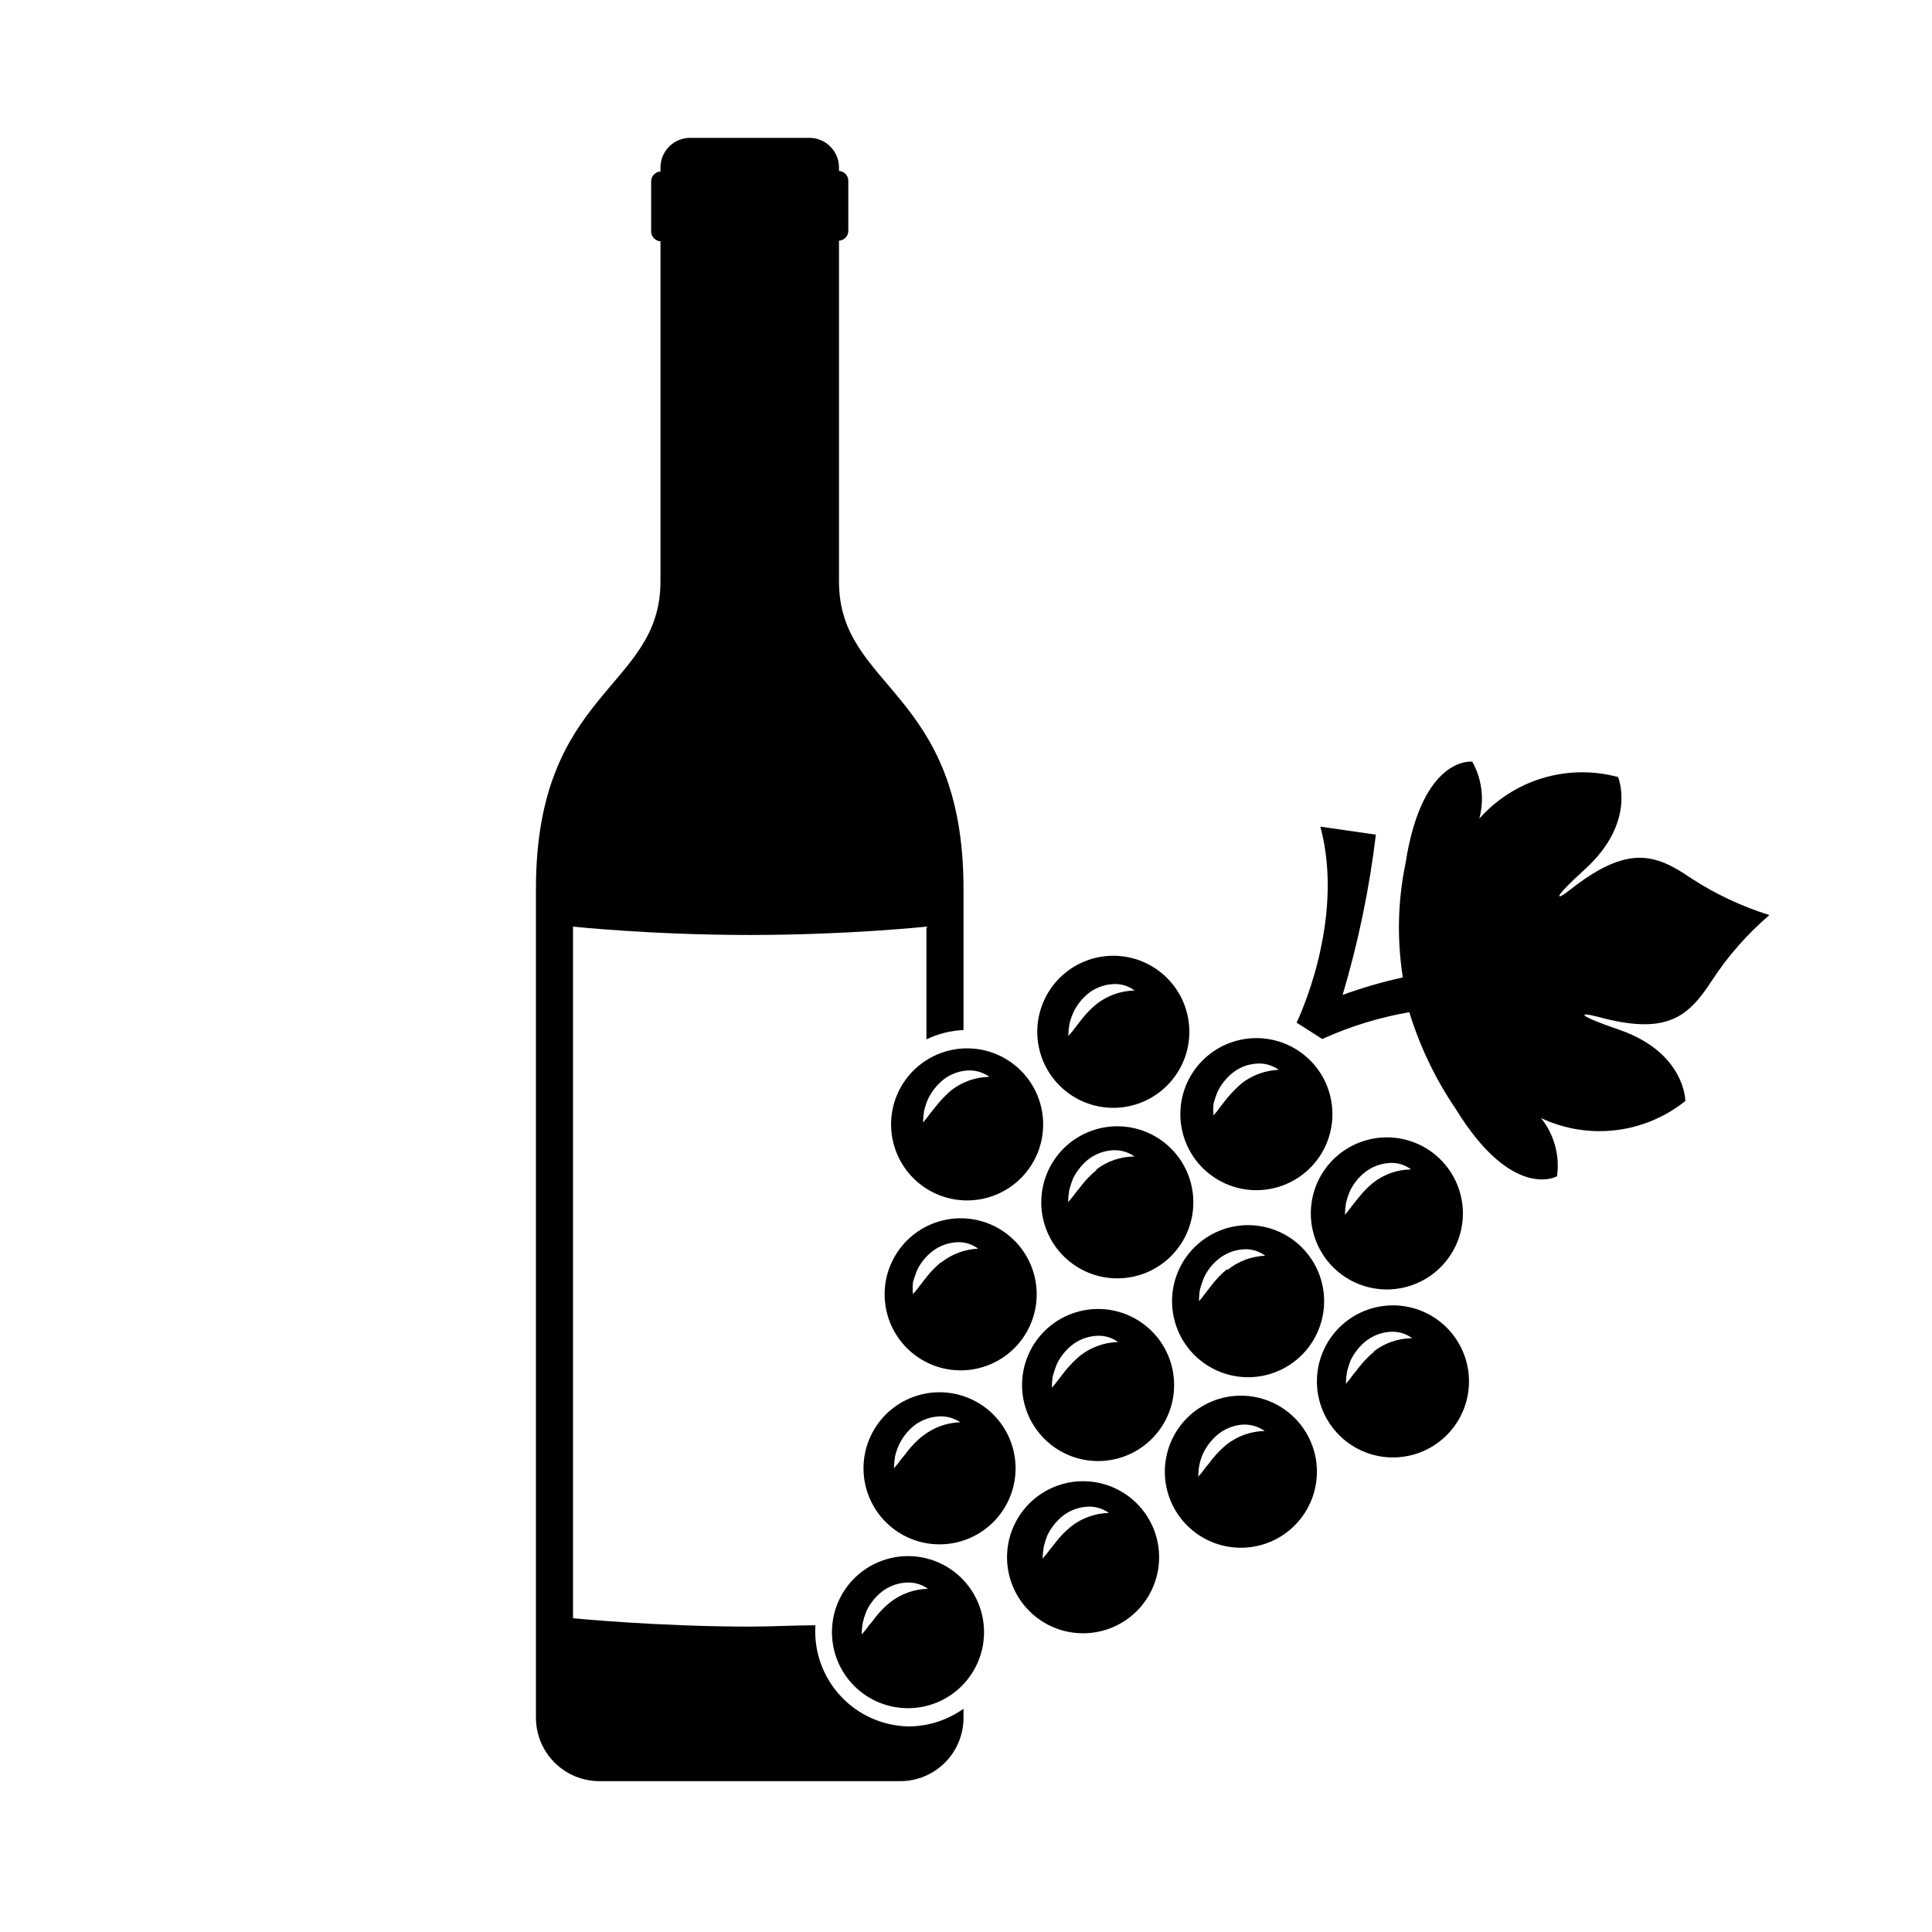
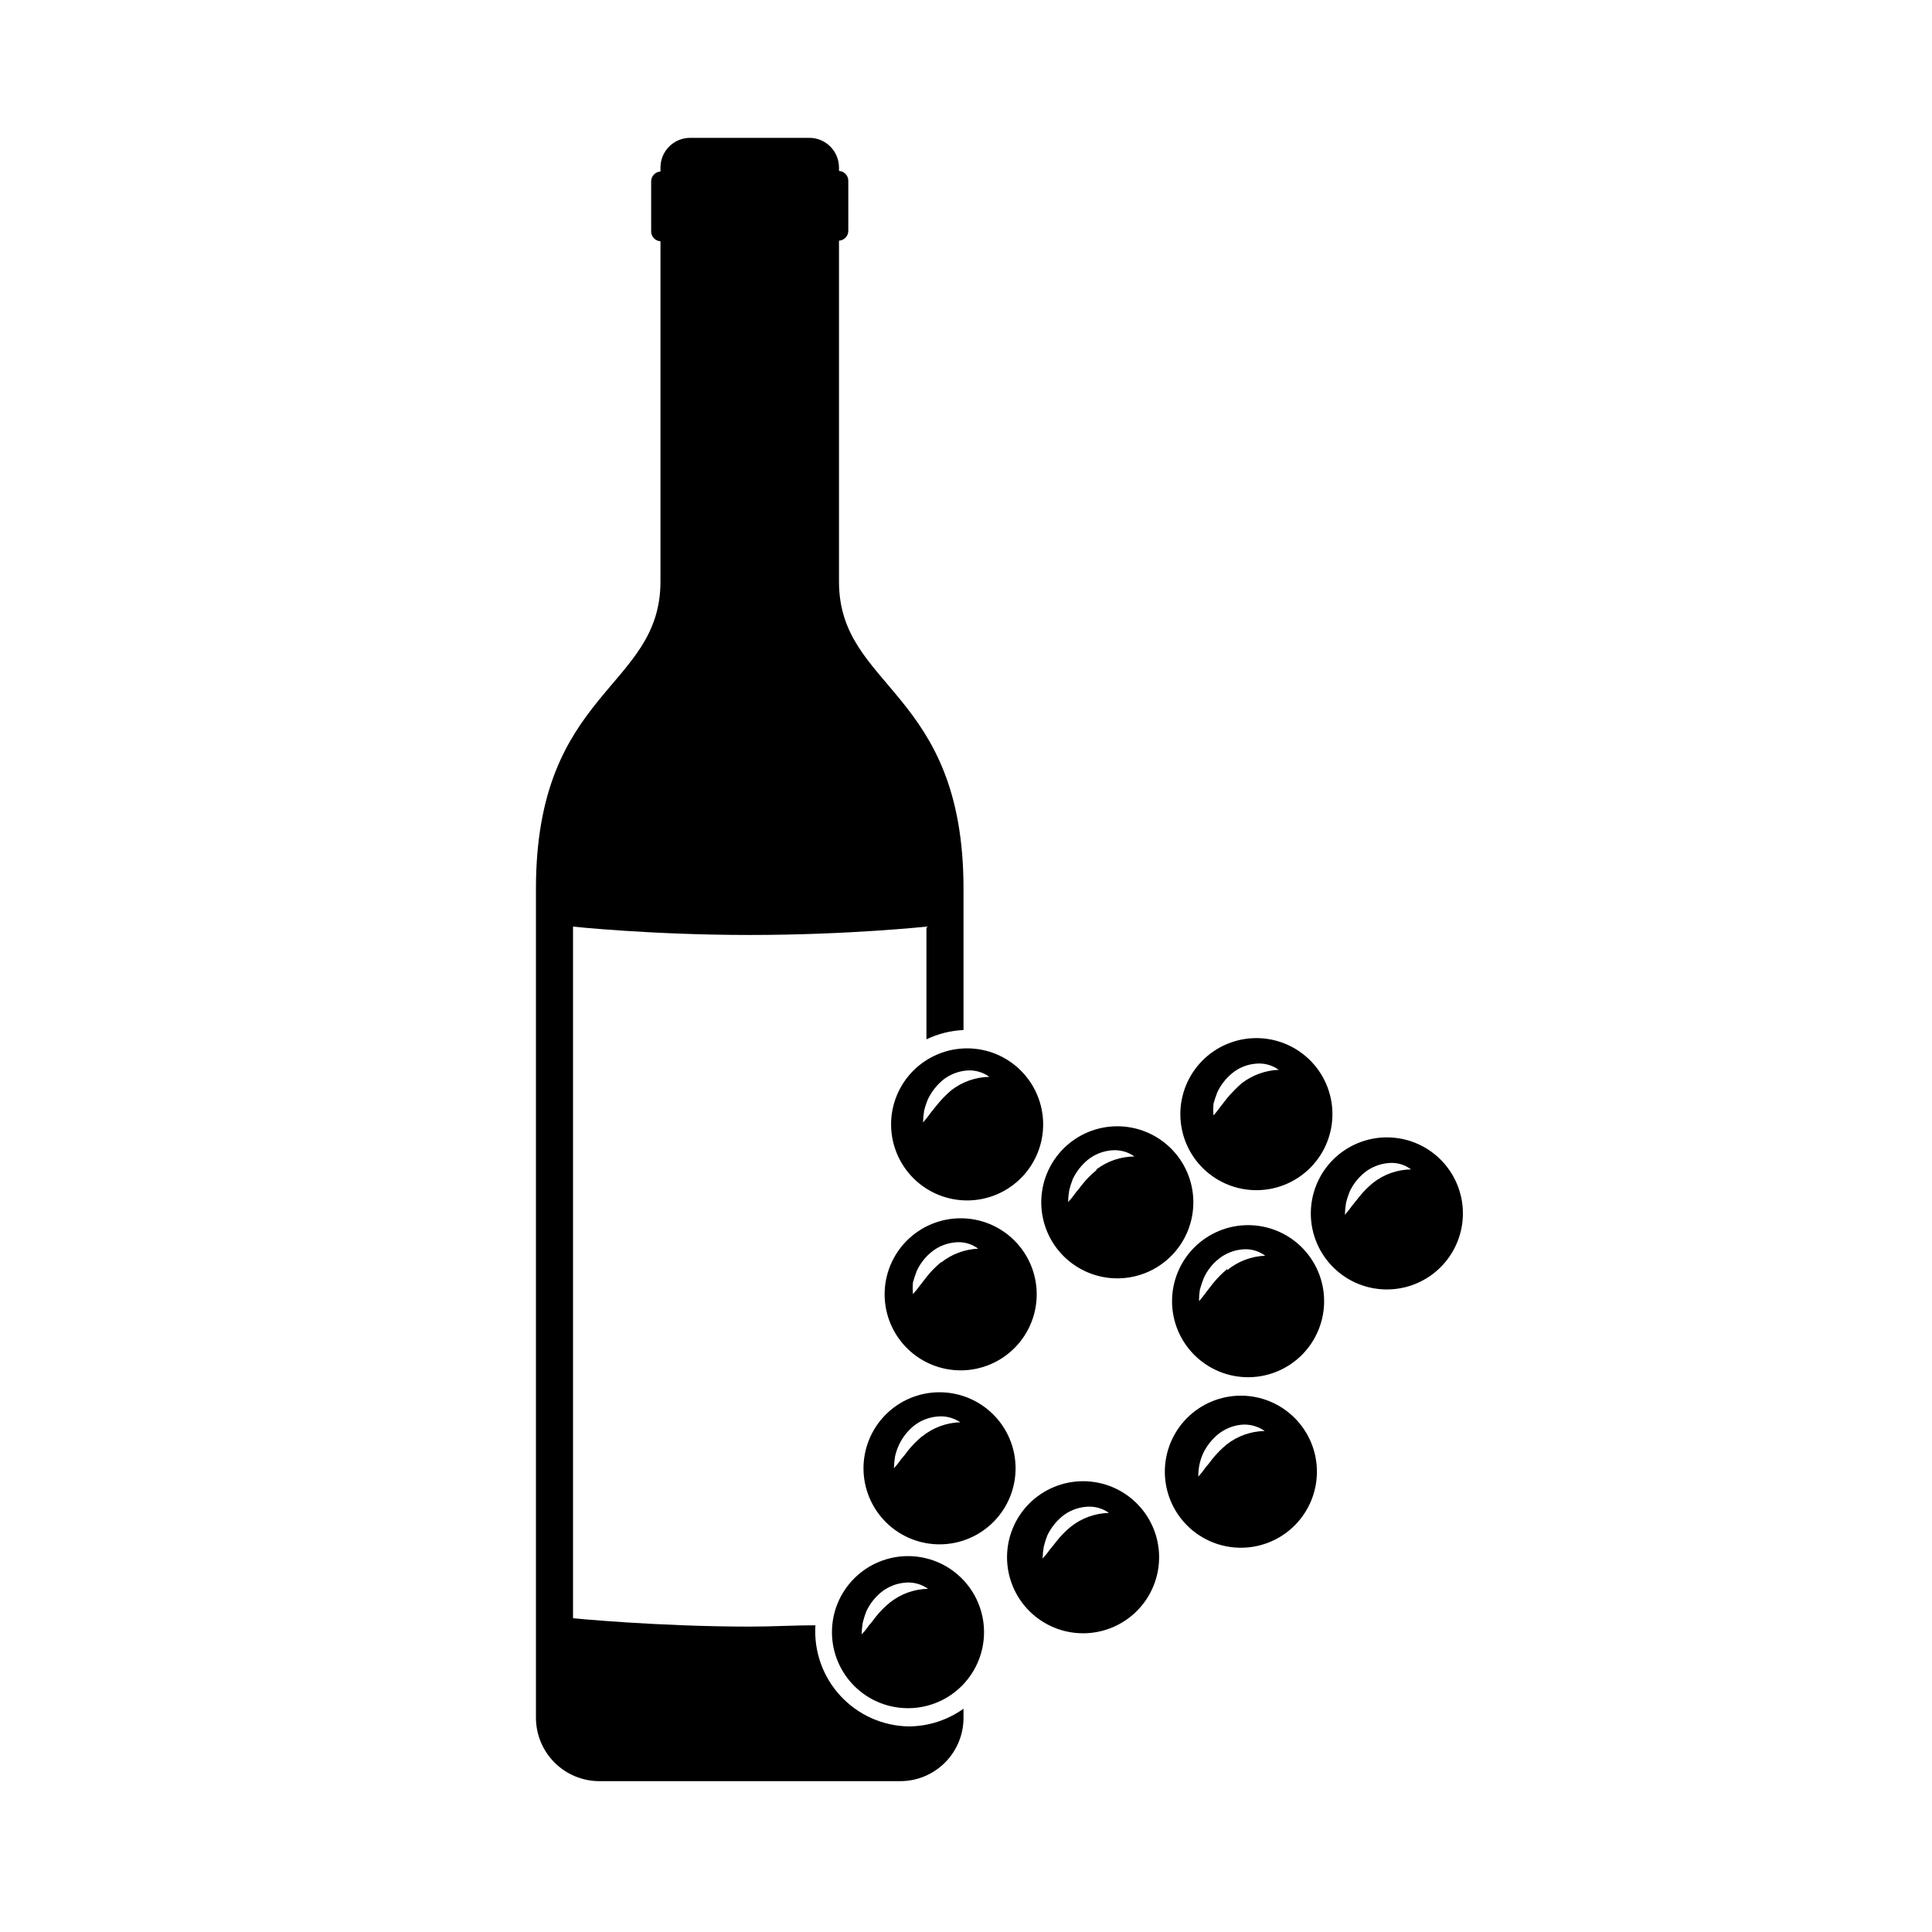
<svg xmlns="http://www.w3.org/2000/svg" fill="#000000" width="800px" height="800px" version="1.1" viewBox="144 144 512 512">
  <g>
-     <path d="m597.79 403.68c4.207-6.41 9.293-12.191 15.117-17.18-7.34-2.285-14.324-5.574-20.758-9.773-9.473-6.5-16.828-8.918-31.992 3.023-3.93 3.125-5.039 2.672 3.981-5.492 13.703-12.543 8.664-24.336 8.664-24.336-6.551-1.766-13.461-1.672-19.961 0.277-6.496 1.949-12.32 5.676-16.816 10.758 1.379-5.086 0.711-10.516-1.863-15.113 0 0-13.25-1.664-17.684 26.953-2.062 9.949-2.301 20.191-0.707 30.227-5.418 1.195-10.754 2.742-15.969 4.637 4.144-13.879 7.094-28.09 8.816-42.473l-14.711-2.117c6.801 25.191-6.297 51.941-6.297 51.941l6.801 4.332v0.004c7.356-3.34 15.109-5.727 23.074-7.102 2.773 9.078 6.902 17.691 12.242 25.543 15.113 24.637 26.902 17.938 26.902 17.938v-0.004c0.773-5.5-0.758-11.078-4.231-15.414 6.156 2.898 13.008 4.008 19.766 3.207 6.762-0.801 13.16-3.484 18.473-7.742 0 0 0-12.848-17.582-18.895-11.438-3.93-10.68-4.734-5.844-3.477 18.688 5.141 24.23 0.051 30.578-9.723z" />
-     <path d="m446.8 398.84c-4.953-2.066-10.523-2.074-15.484-0.016-4.957 2.055-8.887 6.004-10.922 10.973-2.035 4.965-2.008 10.539 0.082 15.484 2.09 4.941 6.062 8.852 11.043 10.852 4.981 2.004 10.555 1.938 15.484-0.184 4.93-2.121 8.812-6.121 10.781-11.113 1.938-4.906 1.871-10.379-0.18-15.242-2.055-4.859-5.934-8.723-10.805-10.754zm-12.191 11.234c-1.395 1.137-2.66 2.418-3.777 3.828l-1.762 2.266-0.004 0.004c-0.594 0.836-1.25 1.625-1.965 2.367 0.027-1.047 0.129-2.09 0.305-3.125 0.242-1.035 0.582-2.047 1.008-3.023 0.898-1.945 2.227-3.668 3.879-5.035 1.773-1.43 3.93-2.305 6.195-2.519 2.203-0.262 4.422 0.336 6.199 1.66-3.66 0.066-7.195 1.324-10.078 3.578z" />
    <path d="m519.25 446.95c-4.957-2.055-10.527-2.047-15.48 0.02s-8.875 6.019-10.898 10.988c-2.027 4.973-1.988 10.543 0.109 15.48 2.098 4.941 6.078 8.84 11.059 10.836 4.981 1.996 10.551 1.922 15.477-0.207 4.926-2.125 8.805-6.129 10.77-11.121 1.934-4.914 1.859-10.391-0.203-15.254-2.062-4.859-5.953-8.719-10.832-10.742zm-11.336 10.48c-1.395 1.133-2.66 2.418-3.777 3.828l-1.812 2.266h-0.004c-0.59 0.844-1.227 1.652-1.914 2.418 0.027-1.062 0.129-2.121 0.305-3.172 0.242-1.016 0.562-2.008 0.957-2.973 0.91-1.957 2.254-3.676 3.93-5.039 1.773-1.426 3.93-2.305 6.195-2.519 2.188-0.266 4.394 0.332 6.148 1.664-3.637 0.051-7.16 1.289-10.027 3.527z" />
    <path d="m484.59 420.61c-4.965-2.031-10.531-2-15.473 0.086-4.941 2.086-8.844 6.055-10.852 11.027-2.004 4.973-1.945 10.543 0.164 15.473 2.113 4.93 6.102 8.812 11.086 10.793s10.551 1.891 15.469-0.246 8.785-6.144 10.738-11.137c1.93-4.93 1.84-10.418-0.242-15.281-2.082-4.863-5.996-8.711-10.891-10.715zm-11.539 10.477c-1.348 1.188-2.609 2.469-3.777 3.832l-1.762 2.266h-0.004c-0.59 0.844-1.23 1.648-1.914 2.418-0.098-1.039-0.098-2.086 0-3.125 0.285-1.023 0.621-2.031 1.008-3.019 0.918-1.953 2.262-3.672 3.93-5.039 1.75-1.441 3.891-2.32 6.148-2.519 2.191-0.258 4.406 0.316 6.195 1.613-3.566 0.152-6.996 1.402-9.824 3.574z" />
    <path d="m408.06 423.38c-4.953-2.066-10.527-2.074-15.484-0.016-4.957 2.055-8.891 6.004-10.926 10.973-2.035 4.965-2.004 10.539 0.086 15.484 2.09 4.945 6.062 8.852 11.043 10.852 4.981 2.004 10.551 1.938 15.484-0.184 4.93-2.121 8.809-6.121 10.781-11.113 1.938-4.906 1.871-10.379-0.184-15.242-2.051-4.859-5.93-8.723-10.801-10.754zm-11.992 9.574h0.004c-1.355 1.164-2.602 2.445-3.731 3.828l-1.812 2.266c-0.59 0.844-1.23 1.652-1.914 2.418 0.023-1.062 0.125-2.125 0.301-3.172 0.258-1.035 0.594-2.043 1.008-3.023 0.938-1.941 2.277-3.66 3.93-5.039 1.773-1.426 3.93-2.305 6.199-2.519 2.18-0.215 4.367 0.375 6.144 1.664-3.672 0.066-7.227 1.32-10.125 3.578z" />
    <path d="m406.35 468.41c-4.953-2.066-10.527-2.07-15.484-0.016-4.957 2.059-8.891 6.008-10.926 10.973-2.035 4.969-2.004 10.539 0.082 15.484 2.09 4.945 6.066 8.852 11.043 10.855 4.981 2.004 10.555 1.938 15.484-0.184s8.812-6.121 10.781-11.113c1.938-4.91 1.875-10.383-0.18-15.242-2.055-4.863-5.934-8.723-10.801-10.758zm-12.949 10.078c-1.395 1.137-2.66 2.418-3.777 3.828l-1.762 2.266-0.004 0.004c-0.594 0.82-1.234 1.613-1.914 2.367-0.098-1.039-0.098-2.086 0-3.125 0.301-1.008 0.605-2.016 1.008-3.023 0.902-1.961 2.25-3.684 3.93-5.039 1.762-1.418 3.898-2.293 6.148-2.516 2.199-0.262 4.418 0.336 6.195 1.66-3.582 0.16-7.019 1.445-9.824 3.68z" />
    <path d="m482.52 470.23c-4.953-2.066-10.527-2.074-15.484-0.016-4.957 2.055-8.891 6.004-10.926 10.973-2.035 4.965-2.004 10.539 0.082 15.484 2.09 4.941 6.066 8.848 11.047 10.852 4.977 2.004 10.551 1.938 15.48-0.184 4.93-2.121 8.812-6.121 10.781-11.113 1.938-4.91 1.875-10.383-0.18-15.242-2.055-4.859-5.934-8.723-10.801-10.754zm-13.301 10.078v-0.004c-1.383 1.148-2.648 2.434-3.777 3.828l-1.762 2.266-0.004 0.004c-0.59 0.84-1.23 1.648-1.914 2.418-0.016-1.062 0.066-2.125 0.25-3.176 0.285-1.008 0.621-2 1.008-2.973 0.895-1.965 2.242-3.691 3.93-5.035 1.762-1.422 3.898-2.297 6.148-2.519 2.203-0.258 4.418 0.336 6.195 1.66-3.684 0.148-7.223 1.492-10.074 3.832z" />
-     <path d="m480.61 515.42c-4.953-2.066-10.527-2.074-15.484-0.016-4.957 2.055-8.891 6.004-10.926 10.973-2.035 4.965-2.004 10.539 0.082 15.484 2.09 4.941 6.066 8.848 11.043 10.852 4.981 2.004 10.555 1.938 15.484-0.184 4.93-2.121 8.812-6.121 10.781-11.113 1.938-4.91 1.875-10.383-0.18-15.242-2.055-4.859-5.934-8.723-10.801-10.754zm-11.539 11.387c-1.383 1.148-2.648 2.43-3.777 3.828-0.539 0.738-1.141 1.496-1.812 2.266h-0.004c-0.574 0.855-1.215 1.664-1.914 2.418-0.027-2.113 0.402-4.211 1.262-6.144 0.934-1.941 2.273-3.66 3.93-5.039 1.77-1.441 3.926-2.336 6.195-2.57 2.199-0.207 4.398 0.383 6.199 1.664-3.66 0.066-7.195 1.32-10.078 3.578z" />
-     <path d="m520.91 491.49c-4.953-2.07-10.527-2.074-15.484-0.02-4.957 2.059-8.891 6.008-10.926 10.973-2.035 4.969-2.004 10.543 0.082 15.484 2.09 4.945 6.066 8.852 11.043 10.855 4.981 2.004 10.555 1.938 15.484-0.184 4.93-2.121 8.812-6.121 10.781-11.113 1.938-4.91 1.875-10.383-0.18-15.242-2.055-4.863-5.934-8.723-10.801-10.754zm-12.746 10.73c-1.398 1.133-2.664 2.418-3.781 3.828-0.57 0.773-1.176 1.527-1.812 2.266-0.574 0.855-1.215 1.664-1.914 2.418 0.023-1.062 0.125-2.121 0.301-3.172 0.25-1.027 0.57-2.039 0.957-3.023 0.938-1.941 2.277-3.656 3.93-5.039 1.777-1.426 3.93-2.305 6.199-2.519 2.199-0.258 4.418 0.336 6.195 1.664-3.727 0.02-7.344 1.277-10.277 3.578z" />
+     <path d="m480.61 515.42c-4.953-2.066-10.527-2.074-15.484-0.016-4.957 2.055-8.891 6.004-10.926 10.973-2.035 4.965-2.004 10.539 0.082 15.484 2.09 4.941 6.066 8.848 11.043 10.852 4.981 2.004 10.555 1.938 15.484-0.184 4.93-2.121 8.812-6.121 10.781-11.113 1.938-4.91 1.875-10.383-0.18-15.242-2.055-4.859-5.934-8.723-10.801-10.754m-11.539 11.387c-1.383 1.148-2.648 2.43-3.777 3.828-0.539 0.738-1.141 1.496-1.812 2.266h-0.004c-0.574 0.855-1.215 1.664-1.914 2.418-0.027-2.113 0.402-4.211 1.262-6.144 0.934-1.941 2.273-3.66 3.93-5.039 1.77-1.441 3.926-2.336 6.195-2.57 2.199-0.207 4.398 0.383 6.199 1.664-3.66 0.066-7.195 1.32-10.078 3.578z" />
    <path d="m447.86 444.03c-4.953-2.066-10.527-2.074-15.484-0.016-4.957 2.055-8.891 6.004-10.926 10.973-2.035 4.965-2.004 10.539 0.086 15.484 2.09 4.945 6.062 8.852 11.043 10.852 4.981 2.004 10.551 1.938 15.484-0.184 4.93-2.121 8.809-6.121 10.781-11.113 1.938-4.906 1.871-10.379-0.18-15.242-2.055-4.859-5.934-8.723-10.805-10.754zm-13.301 10.078c-1.395 1.133-2.66 2.418-3.777 3.828-0.555 0.754-1.16 1.461-1.812 2.266-0.578 0.84-1.219 1.629-1.914 2.367 0.023-1.047 0.125-2.09 0.301-3.121 0.25-1.031 0.57-2.039 0.957-3.023 0.938-1.941 2.277-3.66 3.93-5.039 1.773-1.426 3.93-2.305 6.195-2.519 2.195-0.246 4.402 0.328 6.199 1.613-3.641 0.023-7.176 1.227-10.078 3.426z" />
-     <path d="m442.77 492.45c-4.953-2.07-10.527-2.074-15.484-0.02-4.961 2.059-8.891 6.008-10.926 10.973-2.035 4.969-2.004 10.543 0.082 15.484 2.09 4.945 6.066 8.852 11.043 10.855 4.981 2.004 10.555 1.938 15.484-0.184 4.93-2.121 8.812-6.121 10.781-11.113 1.938-4.91 1.875-10.383-0.18-15.242-2.055-4.863-5.934-8.723-10.801-10.754zm-12.547 10.832c-1.371 1.16-2.637 2.441-3.777 3.828l-1.762 2.266h-0.004c-0.59 0.828-1.23 1.617-1.914 2.367-0.016-1.047 0.07-2.09 0.254-3.121 0.301-1.008 0.605-2.016 1.008-3.023 0.918-1.949 2.262-3.672 3.93-5.039 1.773-1.426 3.93-2.305 6.195-2.519 2.18-0.254 4.375 0.32 6.148 1.613-3.664 0.094-7.195 1.367-10.078 3.629z" />
    <path d="m438.79 538.09c-4.953-2.066-10.527-2.074-15.484-0.016-4.957 2.055-8.891 6.004-10.926 10.973-2.035 4.965-2.004 10.539 0.082 15.48 2.09 4.945 6.066 8.852 11.043 10.855 4.981 2.004 10.555 1.938 15.484-0.184 4.93-2.121 8.812-6.121 10.781-11.113 1.938-4.91 1.875-10.383-0.18-15.242s-5.934-8.723-10.801-10.754zm-10.984 10.48v-0.004c-1.395 1.137-2.66 2.422-3.777 3.832-0.555 0.754-1.16 1.461-1.812 2.266h-0.004c-0.574 0.836-1.215 1.629-1.914 2.367 0.027-1.047 0.129-2.09 0.305-3.121 0.25-1.031 0.57-2.039 0.957-3.023 0.934-1.941 2.273-3.66 3.93-5.039 1.773-1.43 3.93-2.305 6.195-2.519 2.195-0.246 4.402 0.328 6.199 1.613-3.664 0.082-7.203 1.355-10.078 3.625z" />
    <path d="m384.88 601.52c-6.898-0.098-13.457-3.019-18.141-8.086-4.688-5.066-7.086-11.832-6.644-18.719-5.492 0-11.387 0.352-17.383 0.352-24.434 0-46.855-2.215-46.855-2.215v-183.29s20.707 2.215 46.855 2.215c26.148 0 46.805-2.215 46.805-2.215v29.875c3.074-1.48 6.414-2.32 9.824-2.469v-37.434c0-52.852-33-52.852-33-81.414v-90.332c1.387-0.082 2.473-1.23 2.469-2.621v-13.25c0.004-1.391-1.082-2.539-2.469-2.621v-0.906c0-4.34-3.519-7.859-7.859-7.859h-31.59c-2.082 0-4.082 0.828-5.555 2.301-1.477 1.477-2.305 3.473-2.305 5.559v1.059c-1.387 0.078-2.469 1.23-2.469 2.621v13.25c0 1.387 1.082 2.539 2.469 2.617v90.184c0 28.566-33 28.566-33 81.414v219.71c0.016 4.457 1.793 8.723 4.949 11.867 3.152 3.144 7.426 4.91 11.879 4.91h79.703c4.449 0 8.719-1.766 11.863-4.914 3.144-3.144 4.914-7.414 4.914-11.863v-2.418c-4.223 3.016-9.273 4.652-14.461 4.688z" />
    <path d="m392.39 557.94c-4.953-2.066-10.527-2.07-15.484-0.016-4.957 2.059-8.891 6.008-10.926 10.973-2.035 4.969-2.004 10.539 0.086 15.484 2.086 4.945 6.062 8.852 11.043 10.855 4.981 2 10.551 1.934 15.484-0.184 4.93-2.121 8.809-6.121 10.781-11.117 1.938-4.906 1.871-10.379-0.184-15.238-2.051-4.863-5.93-8.723-10.801-10.758zm-12.543 10.734c-1.398 1.133-2.664 2.418-3.781 3.828-0.539 0.773-1.141 1.527-1.812 2.266-0.562 0.848-1.203 1.641-1.914 2.367 0.023-1.047 0.125-2.09 0.301-3.121 0.25-1.031 0.57-2.039 0.957-3.023 0.922-1.953 2.262-3.672 3.93-5.039 1.777-1.43 3.93-2.305 6.199-2.519 2.191-0.246 4.402 0.328 6.195 1.613-3.664 0.082-7.199 1.355-10.074 3.629z" />
    <path d="m400.75 514.52c-4.953-2.07-10.527-2.074-15.484-0.02-4.957 2.059-8.891 6.008-10.926 10.977-2.035 4.965-2.004 10.539 0.086 15.48 2.086 4.945 6.062 8.852 11.043 10.855 4.981 2.004 10.551 1.938 15.484-0.184 4.93-2.121 8.809-6.121 10.781-11.113 1.938-4.91 1.871-10.383-0.184-15.242-2.051-4.859-5.93-8.723-10.801-10.754zm-12.344 10.078v-0.004c-1.383 1.148-2.648 2.434-3.777 3.828-0.539 0.773-1.141 1.527-1.812 2.266v0.004c-0.578 0.852-1.219 1.66-1.918 2.418 0.027-1.062 0.129-2.125 0.305-3.176 0.238-1.02 0.574-2.016 1.008-2.973 0.902-1.945 2.231-3.664 3.879-5.035 1.773-1.43 3.93-2.305 6.195-2.519 2.18-0.254 4.379 0.281 6.199 1.512-3.676 0.105-7.215 1.418-10.078 3.727z" />
  </g>
</svg>